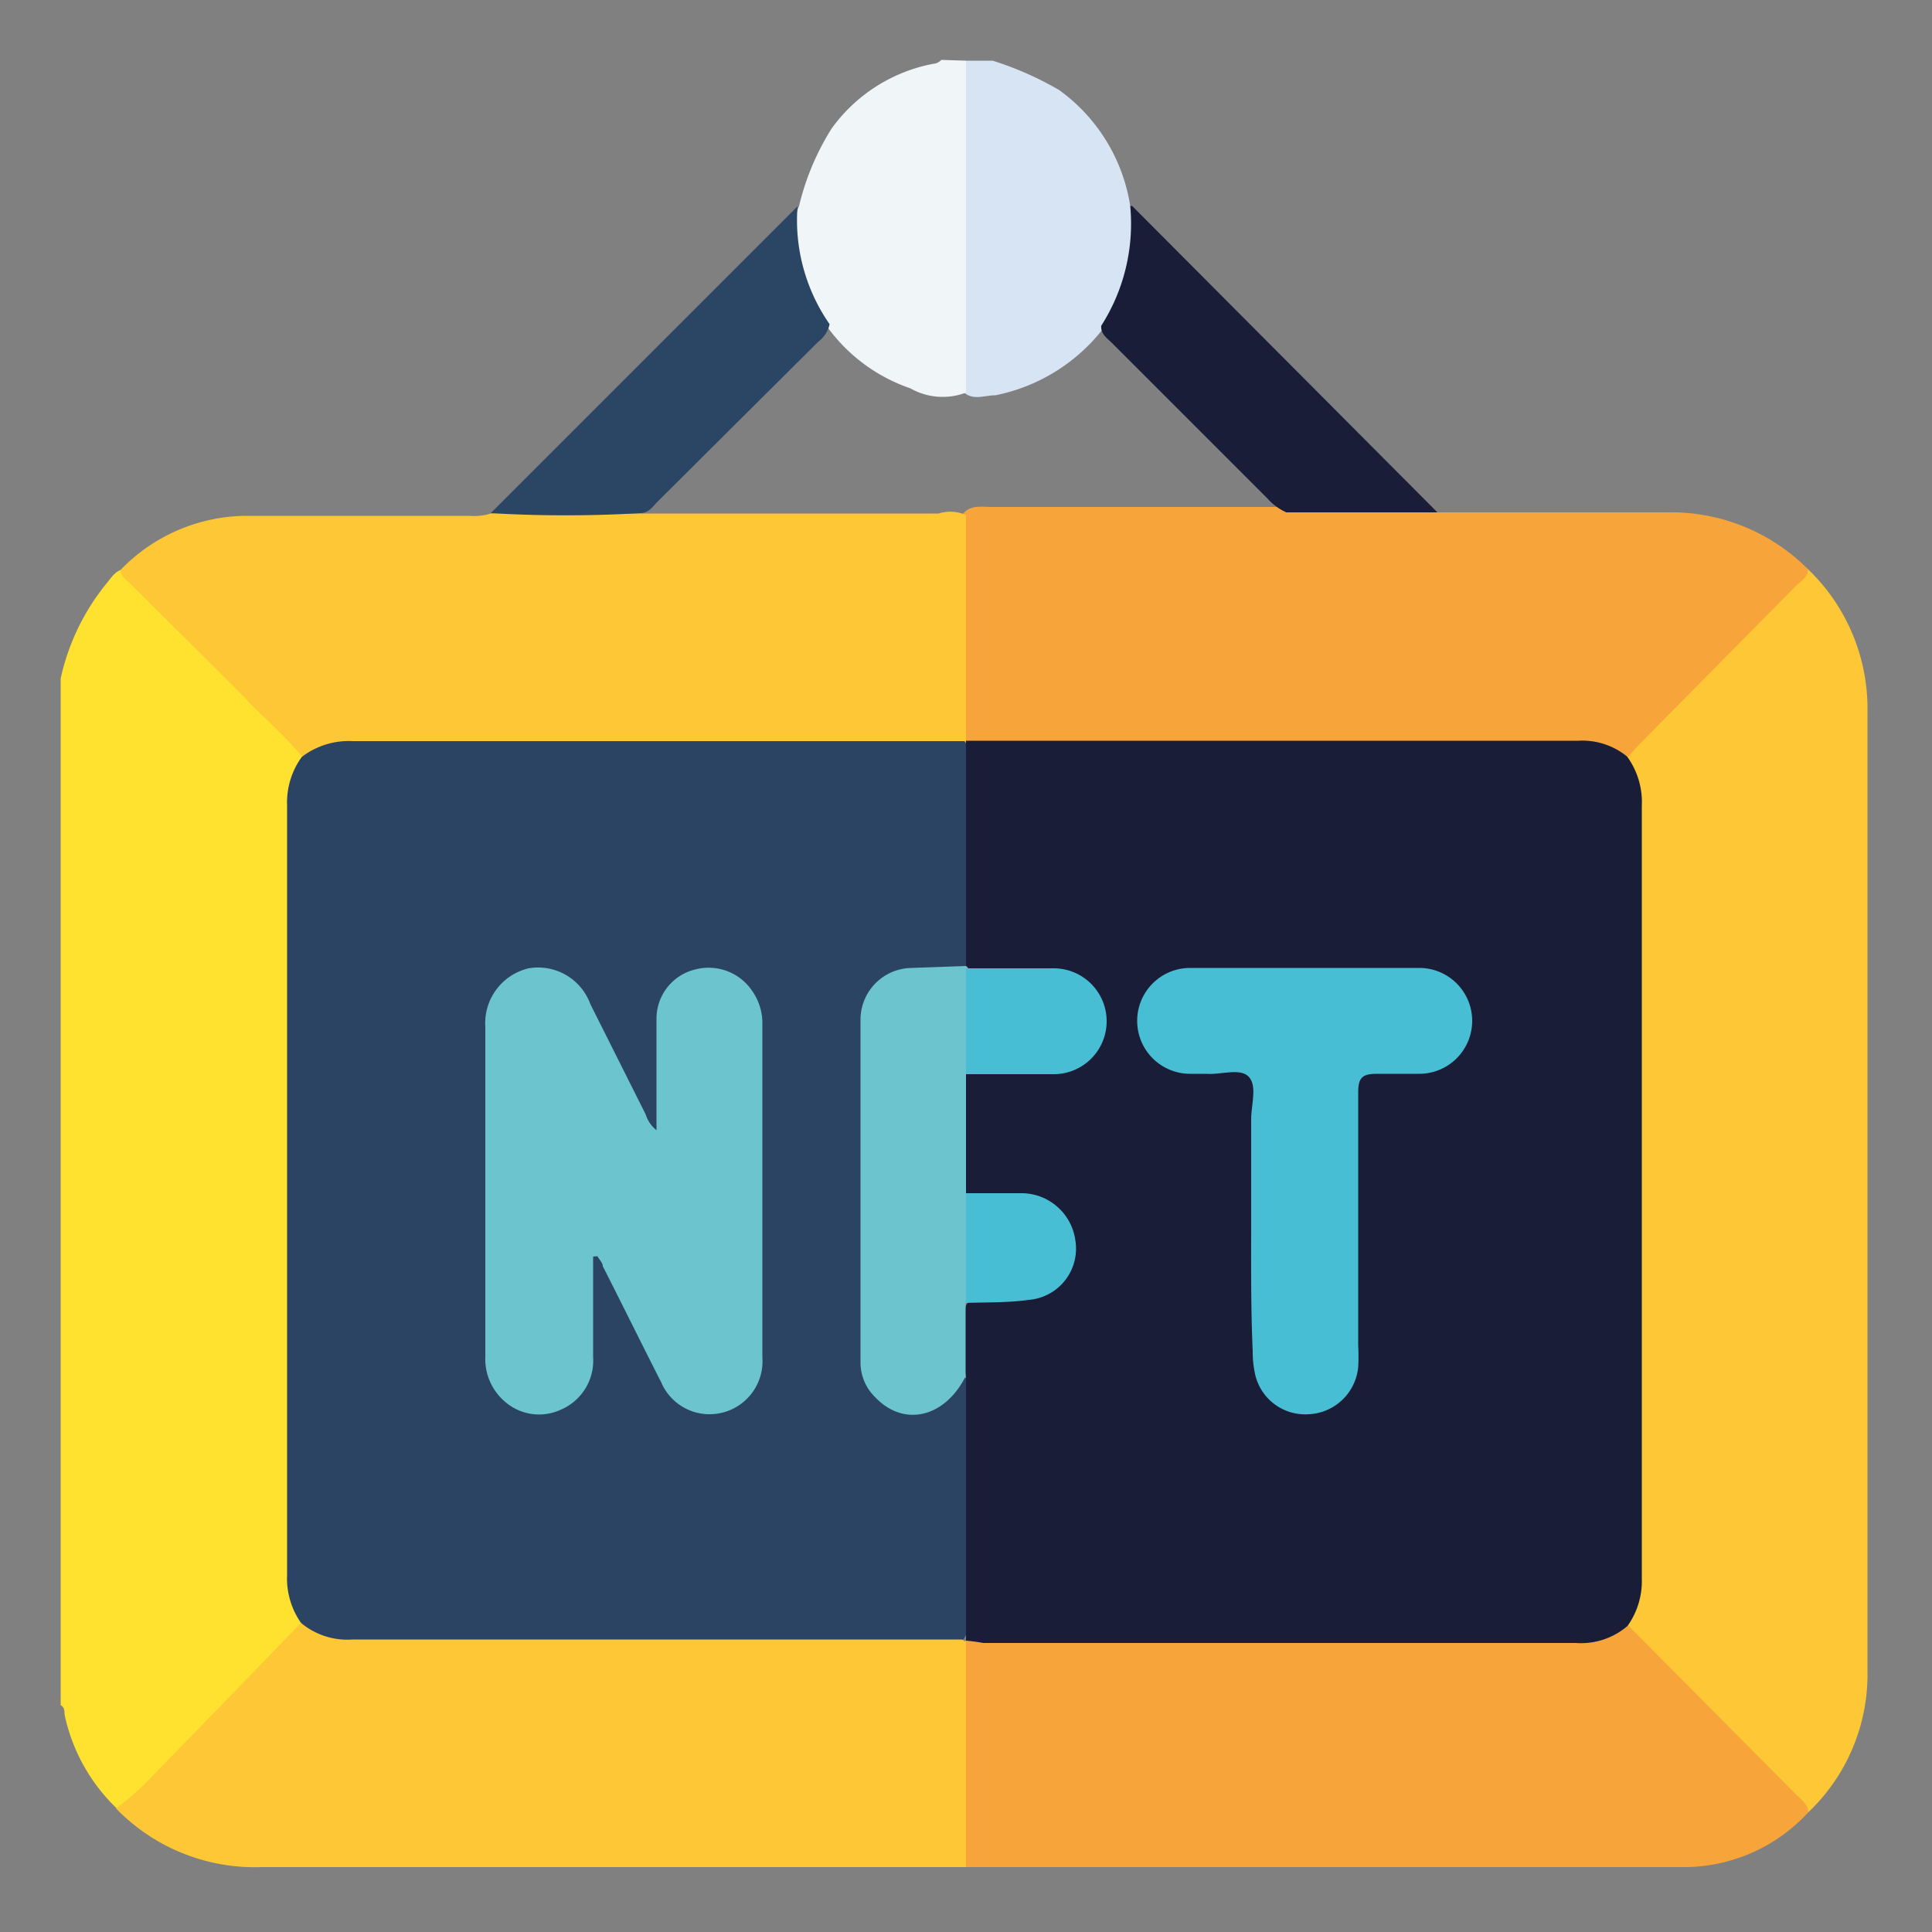
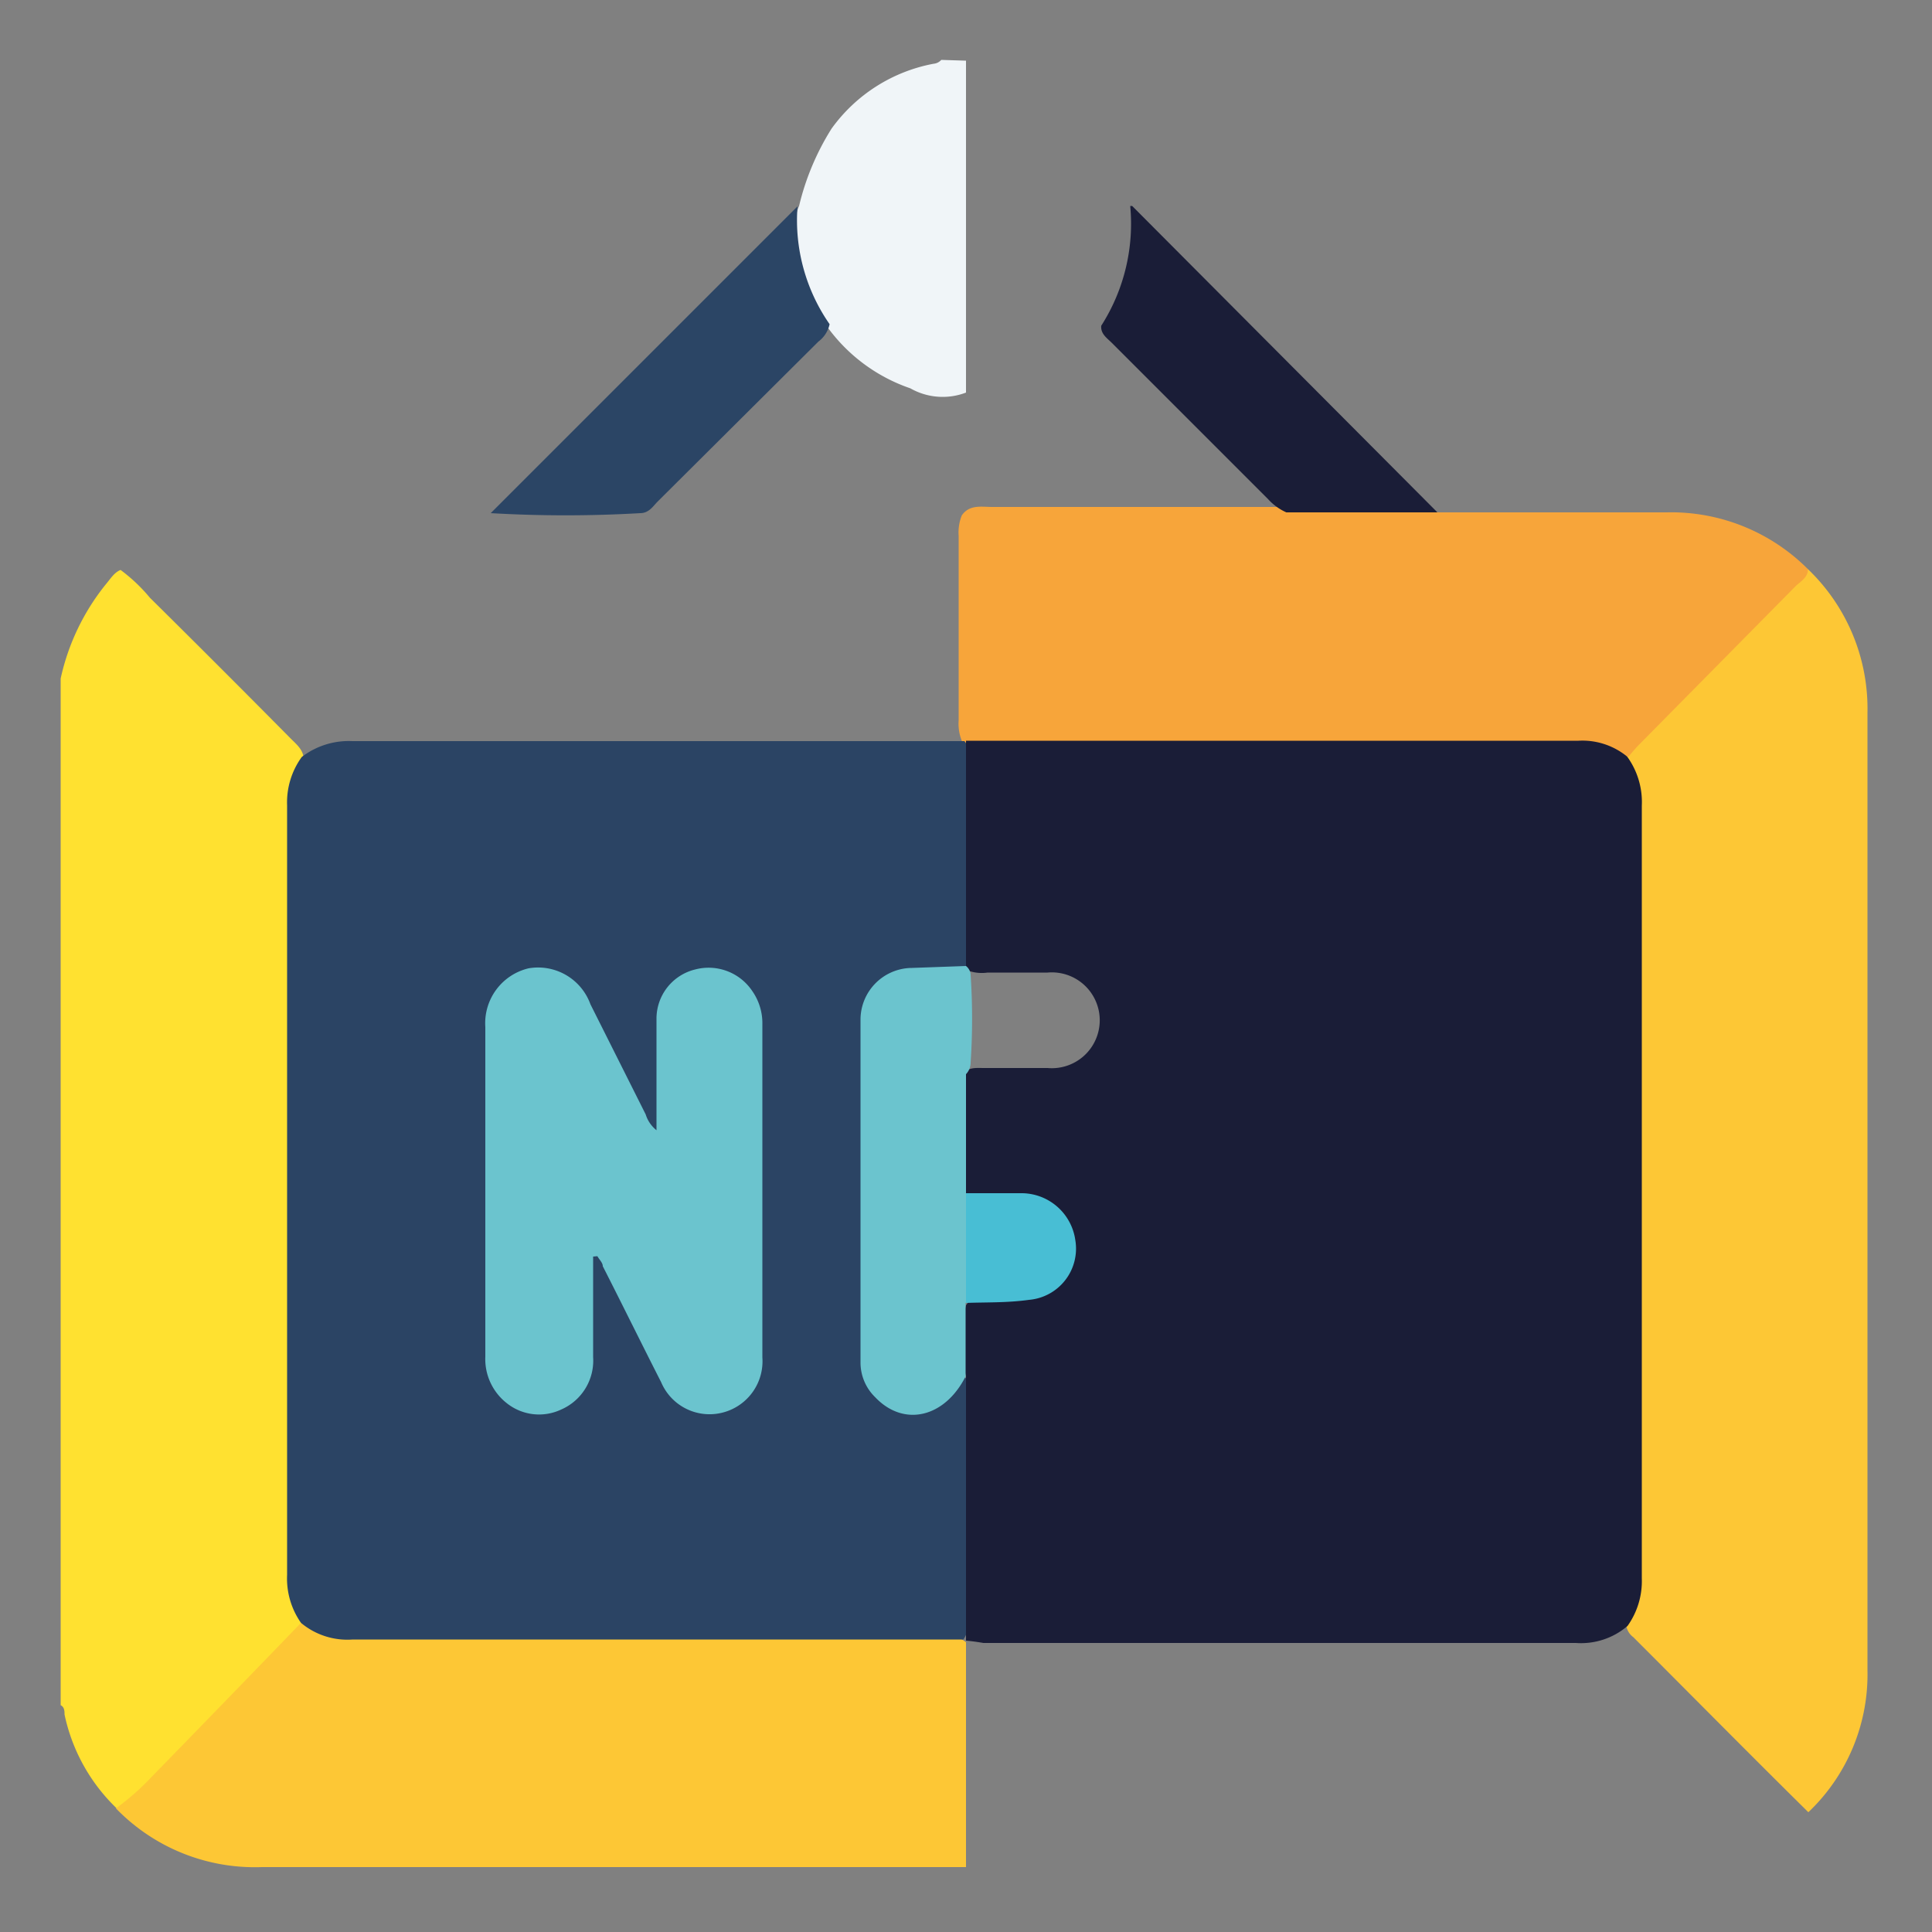
<svg xmlns="http://www.w3.org/2000/svg" id="Capa_1" data-name="Capa 1" viewBox="0 0 50 50">
  <rect x="0" y="0" width="50" height="50" fill="#808080" stroke="none" />
  <defs>
    <style>.cls-1{fill:#ffe130;}.cls-2{fill:#d7e4f3;}.cls-3{fill:#f0f5f8;}.cls-4{fill:#fdc735;}.cls-5{fill:#f7a53a;}.cls-6{fill:#1a1d37;}.cls-7{fill:#2b4565;}.cls-8{fill:#2b4464;}.cls-9{fill:#6bc4ce;}.cls-10{fill:#48bed4;}</style>
  </defs>
  <path class="cls-1" d="M1.57,17.56a5.88,5.88,0,0,1,1.17-2.44c.12-.14.21-.3.38-.37a4.32,4.32,0,0,1,.76.72q1.83,1.81,3.64,3.64c.18.18.4.35.32.66a3,3,0,0,0-.28,1.41q0,9.65,0,19.28a3.18,3.18,0,0,0,.25,1.37.52.52,0,0,1-.19.57q-2.1,2.12-4.22,4.21c-.1.11-.2.24-.38.19a4.71,4.71,0,0,1-1.35-2.43c0-.08,0-.19-.1-.24Z" />
-   <path class="cls-2" d="M25.69,1.57a8.5,8.5,0,0,1,1.72.76,4.56,4.56,0,0,1,1.84,3,2.3,2.3,0,0,1,.06,1.42,4.27,4.27,0,0,1-.71,1.69,4.7,4.7,0,0,1-2.84,1.79c-.31,0-.66.18-.9-.18a1.7,1.7,0,0,1-.05-.5V2.22A.94.94,0,0,1,25,1.57Z" />
  <path class="cls-3" d="M25,1.57v8.59a1.69,1.69,0,0,1-1.44-.11,4.42,4.42,0,0,1-2.15-1.59,4.57,4.57,0,0,1-.83-2.6,1.19,1.19,0,0,1,.1-.53,6.64,6.64,0,0,1,.84-2,4.21,4.21,0,0,1,2.64-1.68.3.3,0,0,0,.2-.1Z" />
  <path class="cls-4" d="M46.79,14.73a5,5,0,0,1,1.54,3.72q0,12.39,0,24.77A4.92,4.92,0,0,1,46.8,46.9c-1.52-1.5-3-3-4.53-4.53a.46.46,0,0,1-.16-.53,2.61,2.61,0,0,0,.24-1.2V21a2.55,2.55,0,0,0-.25-1.19.47.47,0,0,1,.16-.53C43.77,17.73,45.25,16.21,46.79,14.73Z" />
  <path class="cls-5" d="M46.79,14.73c0,.21-.18.31-.31.43l-4,4.05a4,4,0,0,0-.33.37,10.36,10.36,0,0,0-3.42-.23H25.79a2.25,2.25,0,0,1-.77-.06.37.37,0,0,1-.13-.12,1.2,1.2,0,0,1-.08-.53V13.87a1.2,1.2,0,0,1,.08-.53c.2-.29.51-.22.79-.22,2.53,0,5.05,0,7.58,0,1.12,0,2.24,0,3.37,0a1.15,1.15,0,0,1,.57.14c2,0,3.95,0,5.92,0A5,5,0,0,1,46.79,14.73Z" />
-   <path class="cls-5" d="M42.12,42.05l4.35,4.38c.13.13.31.25.33.47a4.37,4.37,0,0,1-3.15,1.42c-6.2,0-12.4,0-18.6,0H25a.61.61,0,0,1-.15-.46V42.92a1.43,1.43,0,0,1,.06-.36.3.3,0,0,1,.12-.13,1.86,1.86,0,0,1,.81-.08H40.31a2.82,2.82,0,0,0,1.59-.29A.24.24,0,0,1,42.12,42.05Z" />
  <path class="cls-4" d="M25,42.5v5.82H6.78A5,5,0,0,1,3,46.8,6.49,6.49,0,0,0,3.91,46Q5.86,44,7.79,42a10.43,10.43,0,0,0,4,.31c4.14,0,8.27,0,12.41,0C24.44,42.35,24.73,42.28,25,42.5Z" />
  <path class="cls-6" d="M37.2,13.26H33.29a1.41,1.41,0,0,1-.47-.34L28.77,8.87c-.12-.12-.29-.23-.27-.44a4.9,4.9,0,0,0,.75-3.1l.05,0Z" />
-   <path class="cls-4" d="M25,13.33v5.83c-.19.25-.47.18-.72.18H9.45a2.51,2.51,0,0,0-1.38.23.27.27,0,0,1-.26,0c-.45-.55-1-1-1.48-1.52L3.41,15.14c-.11-.11-.27-.2-.29-.39a4.56,4.56,0,0,1,3.21-1.4c1.94,0,3.89,0,5.83,0a1.43,1.43,0,0,0,.54-.06,12.13,12.13,0,0,1,2,0c.62,0,1.25,0,1.87,0,1.18,0,2.36,0,3.54,0h4.18A1,1,0,0,1,25,13.33Z" />
  <path class="cls-7" d="M16.57,13.28a33.31,33.31,0,0,1-3.87,0l7.94-7.94a4.71,4.71,0,0,0,.83,3.05.76.76,0,0,1-.29.45L17,13C16.89,13.12,16.78,13.28,16.57,13.28Z" />
  <path class="cls-8" d="M7.81,19.59a2,2,0,0,1,1.31-.41H24.41l.55,0v0a.71.71,0,0,1,.15.52v4.83A1,1,0,0,1,25,25c-.13.19-.34.18-.54.19s-.57,0-.86,0a1.25,1.25,0,0,0-1.27,1.28c0,.78,0,1.55,0,2.33V35a1.32,1.32,0,0,0,.5,1.16,1.17,1.17,0,0,0,1.7-.21c.12-.13.17-.42.46-.29a1.24,1.24,0,0,1,.09.63v5.45c0,.24,0,.49-.15.69v0l-.54,0H9.13A1.87,1.87,0,0,1,7.79,42a2,2,0,0,1-.36-1.24q0-10,0-19.92A2,2,0,0,1,7.81,19.59Z" />
  <path class="cls-6" d="M25,42.46l0-6.84a3.82,3.82,0,0,1,0-1.84c.14-.22.37-.18.57-.18a5.81,5.81,0,0,0,1.18-.08,1.26,1.26,0,0,0,1-1.18,1.2,1.2,0,0,0-.92-1.25A5,5,0,0,0,25.51,31c-.22,0-.46,0-.62-.18a13.09,13.09,0,0,1,0-3c.15-.21.37-.18.58-.18.55,0,1.09,0,1.64,0a1.24,1.24,0,1,0,0-2.47c-.52,0-1,0-1.55,0a1.06,1.06,0,0,1-.58-.08L25,25c0-1.94,0-3.88,0-5.83l.37,0H40.85a1.83,1.83,0,0,1,1.26.41,2,2,0,0,1,.38,1.27q0,10,0,20a2,2,0,0,1-.37,1.23,1.85,1.85,0,0,1-1.34.44c-5.11,0-10.22,0-15.33,0C25.28,42.49,25.12,42.47,25,42.46Z" />
  <path class="cls-9" d="M15.35,32.52c0,.87,0,1.74,0,2.6a1.38,1.38,0,0,1-.83,1.36,1.34,1.34,0,0,1-1.41-.17,1.45,1.45,0,0,1-.55-1.2c0-2.85,0-5.69,0-8.53a1.46,1.46,0,0,1,1.12-1.52,1.44,1.44,0,0,1,1.6.93l1.43,2.85a.84.84,0,0,0,.28.41c0-1,0-1.93,0-2.87a1.31,1.31,0,0,1,1-1.29,1.36,1.36,0,0,1,1.48.56,1.45,1.45,0,0,1,.26.86c0,2.87,0,5.75,0,8.62a1.37,1.37,0,0,1-1,1.42,1.36,1.36,0,0,1-1.62-.78c-.51-1-1-2-1.51-3,0-.09-.09-.17-.14-.26Z" />
  <path class="cls-9" d="M25,27.8v3.08a.58.58,0,0,1,.13.38c0,.7,0,1.39,0,2.09a.54.54,0,0,1-.14.37l0,1.9c-.54,1.07-1.6,1.32-2.34.54a1.25,1.25,0,0,1-.38-.89c0-3,0-5.93,0-8.89a1.34,1.34,0,0,1,1.33-1.33L25,25v0a.31.31,0,0,1,.12.23,17.2,17.2,0,0,1,0,2.27A.44.44,0,0,1,25,27.8Z" />
-   <path class="cls-10" d="M32.38,31.67c0-.9,0-1.8,0-2.7,0-.38.16-.86-.06-1.1s-.72-.05-1.1-.08H30.8a1.37,1.37,0,0,1,0-2.74c2,0,3.95,0,5.93,0a1.37,1.37,0,0,1,0,2.74c-.36,0-.73,0-1.09,0s-.49.08-.49.47c0,2.19,0,4.38,0,6.57a5,5,0,0,1,0,.55,1.35,1.35,0,0,1-1.27,1.22,1.33,1.33,0,0,1-1.39-1,2.65,2.65,0,0,1-.07-.63C32.37,33.86,32.38,32.76,32.38,31.67Z" />
-   <path class="cls-10" d="M25,27.8V25.06c.76,0,1.52,0,2.27,0a1.37,1.37,0,0,1,0,2.74Z" />
  <path class="cls-10" d="M25,33.72V30.88h1.41a1.41,1.41,0,0,1,1.42,1.22,1.33,1.33,0,0,1-1.2,1.54C26.05,33.72,25.5,33.7,25,33.72Z" />
</svg>